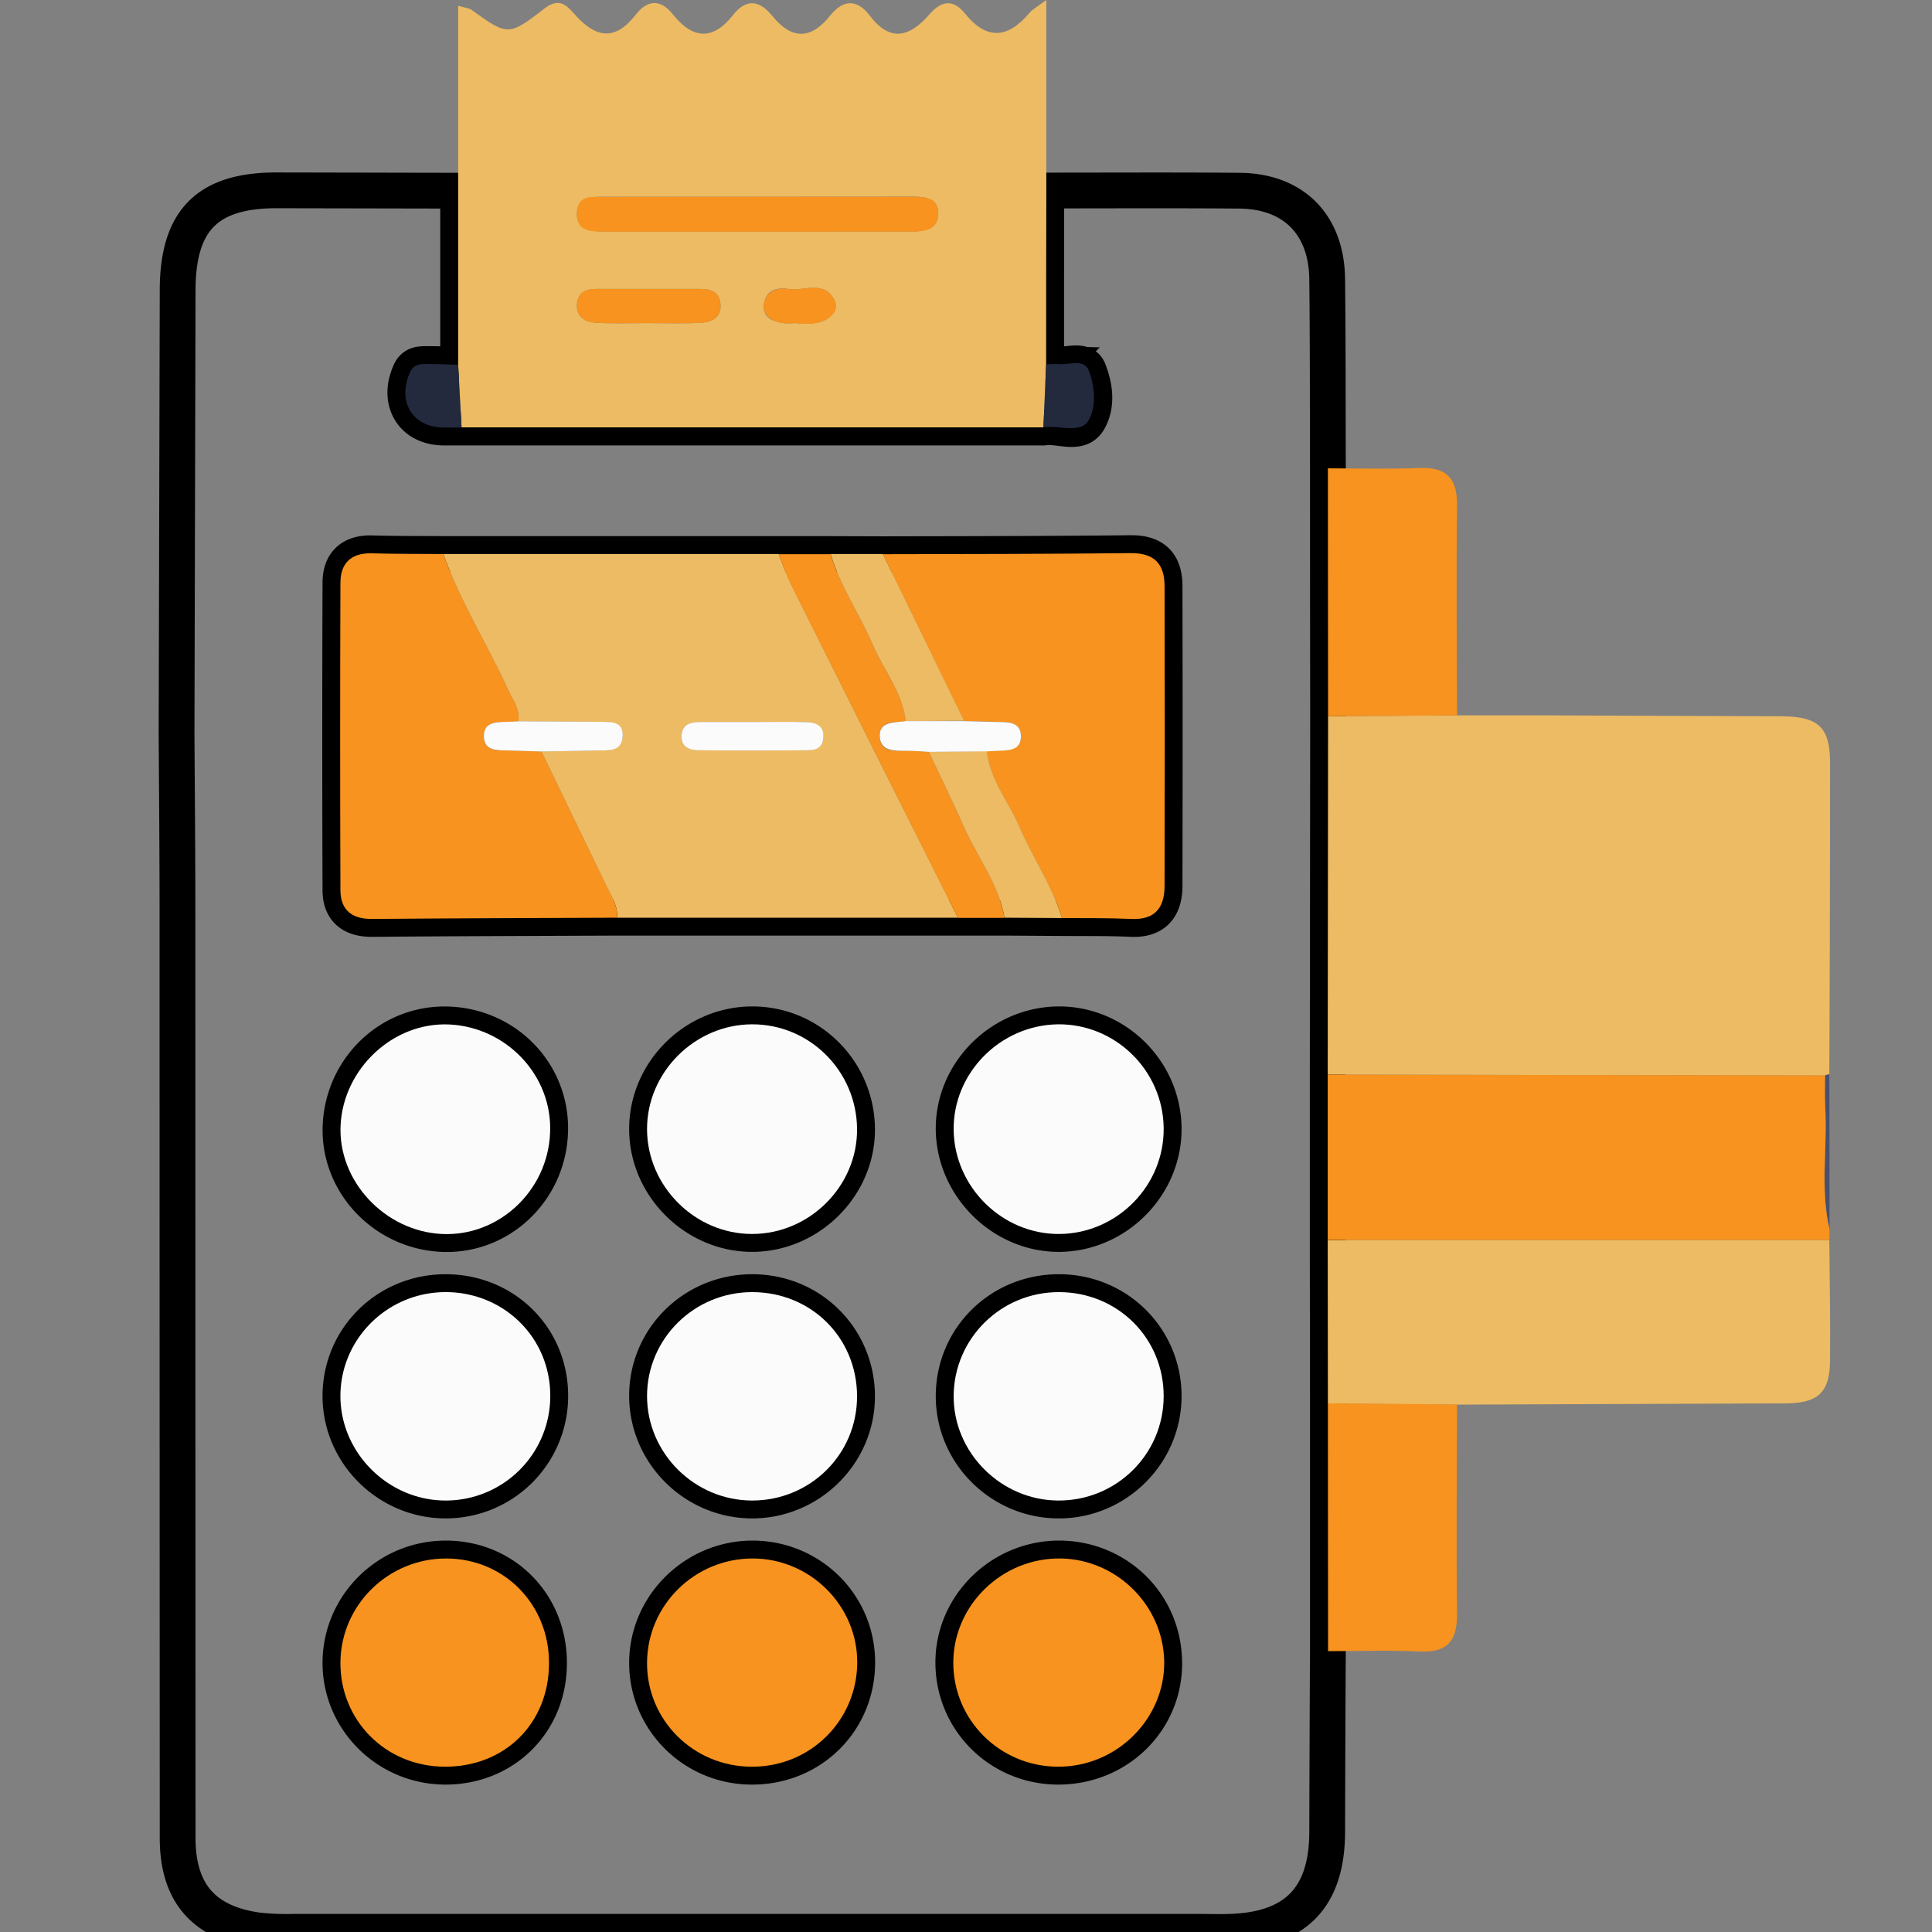
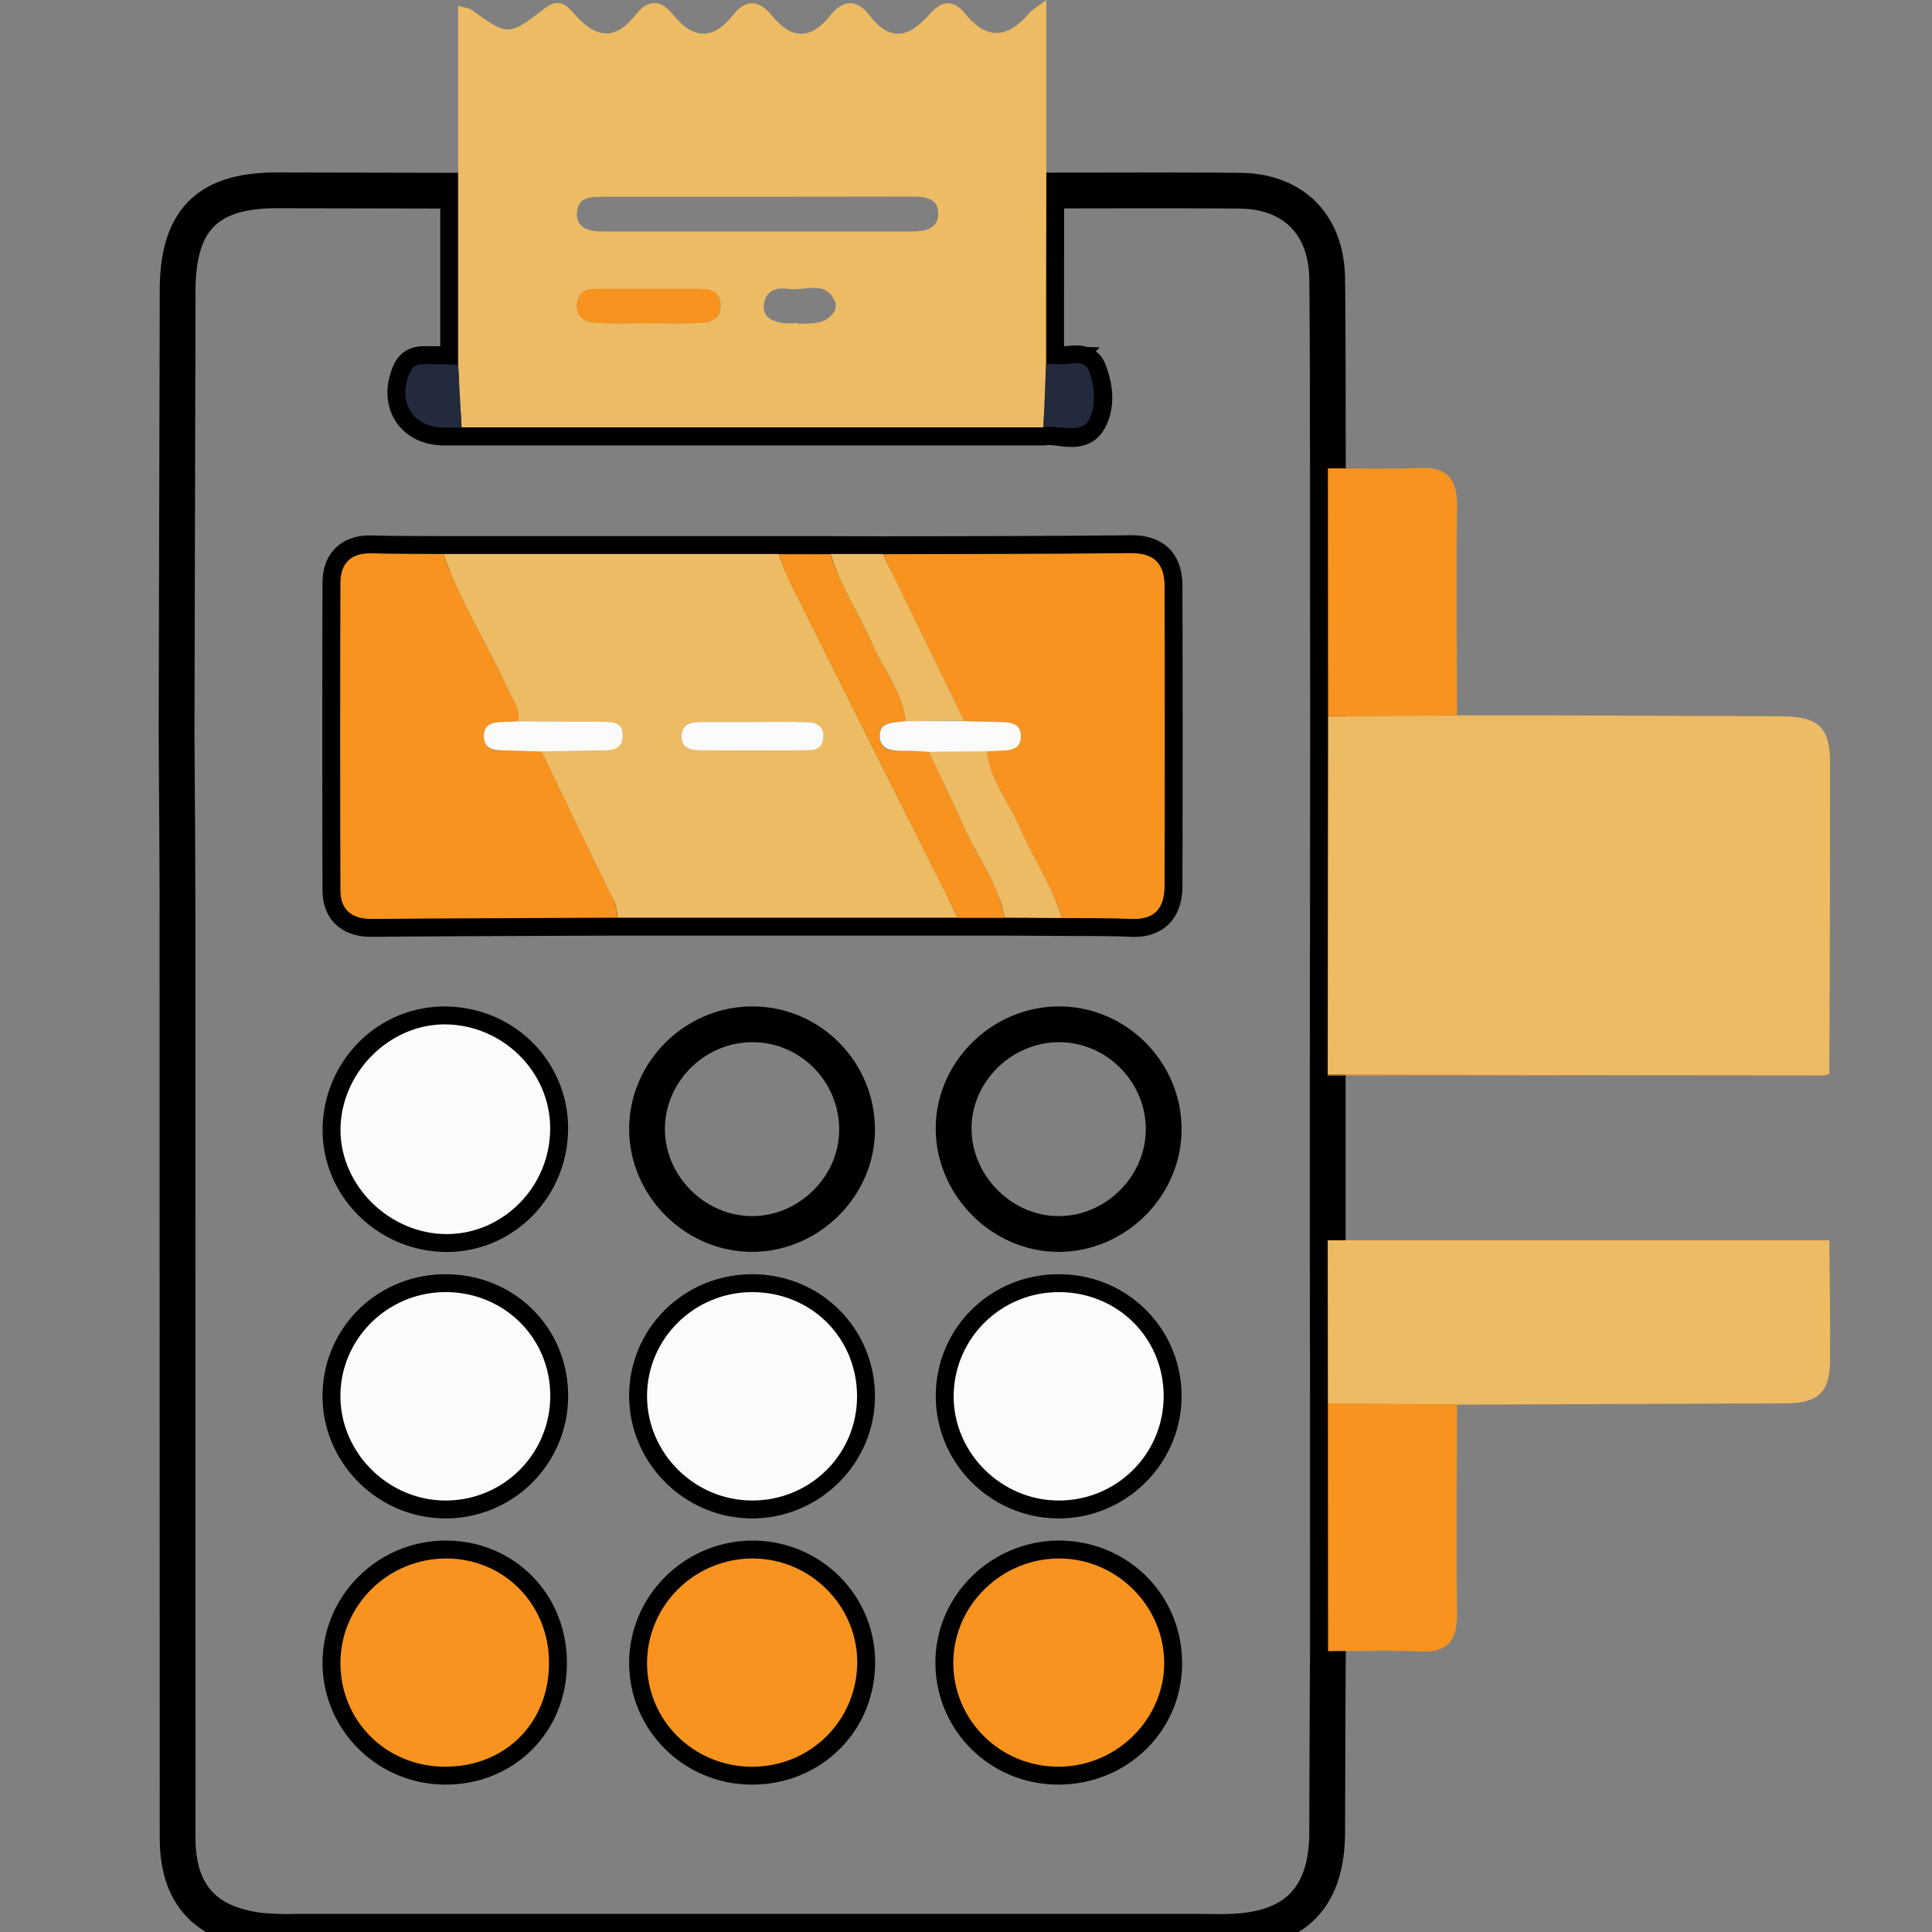
<svg xmlns="http://www.w3.org/2000/svg" id="Layer_1" data-name="Layer 1" viewBox="0 0 1080 1080">
  <rect x="0" y="0" width="1080" height="1080" fill="#808080" stroke="none" />
-   <path d="M1022.7,687.1c-5.3-22.6-1.1-45.5-2.4-68.3-.3-5.8-.1-11.7-.1-17.6a3.6,3.6,0,0,1,2.4-.6C1022.7,629.4,1022.7,658.3,1022.7,687.1Z" style="fill:#48506f" />
  <path d="M98.7,410l.6-247.5c0-39.3,16.5-56.1,55.3-56.1l101.5.2v97.3c-5.9-.2-11.8-.4-17.7-.4-3.7,0-7.2.1-9.2,4.6-7.4,16.5,1.5,31,19.2,30.9H583.3c8.6-1.4,20.1,4.8,25.2-3.9s3.5-19.2.1-27.9c-2.6-6.9-11.4-2.8-17.4-3.6a45.7,45.7,0,0,0-6.4.3c0-32.5,0-64.9.1-97.4,35.9,0,71.9-.2,107.8.1,30.3.2,48.8,18.8,49.2,49.3.4,35.3.3,70.7.4,106q0,69.3.1,138.6-.1,100.1-.2,200.3v92.6c0,30.4.1,60.8.1,91.2V923c-.2,33.8-.3,67.7-.4,101.5-.2,36.3-17.8,54.3-54.4,55.4-5.9.2-11.8,0-17.7,0H164.2a155.7,155.7,0,0,1-19.3-.7c-30.7-4-45.6-20.7-45.6-51.8q-.1-258.8-.1-517.5C99.2,476.6,98.9,443.3,98.7,410ZM464.3,309.7H247.8c-13.4-.1-26.9,0-40.3-.4-11.5-.2-17.2,5.8-17.2,16.5q-.3,86.1,0,172c.1,11,6.5,16,17.8,15.9,45.6-.4,91.3-.5,136.9-.7H561.5l32.2.2c12.9.1,25.8-.1,38.7.5s18.6-6.3,18.6-18.5q.2-83.7,0-167.5c0-12.3-5.6-18.6-18.8-18.5-46.2.5-92.5.5-138.7.6Zm127,262.9c-32.2.5-58.7,27.4-58.2,59.1s27.6,58.5,59.4,58.1,58.4-27.3,58-59.3S623.4,572.2,591.3,572.6ZM420.5,722.3c-32.6,0-58.9,25.9-58.8,58.1s26.7,58.4,58.8,58.4,58.7-26.3,58.6-58.4S453.4,722.3,420.5,722.3ZM591.6,838.8c32.2.2,58.8-26.1,58.9-58.2s-25.6-58.2-58.4-58.3-58.8,25.5-59,57.8S559.5,838.7,591.6,838.8ZM479.1,631c-.3-32.4-26.5-58.5-58.7-58.4s-58.8,26.8-58.7,58.7,27.1,58.6,58.9,58.5S479.4,662.9,479.1,631ZM420.3,987.6c32.9.1,58.7-25.2,58.9-57.9s-26.3-58.5-58.5-58.5-58.9,26.2-59,58.2S387.7,987.6,420.3,987.6ZM307.5,633.4c1.5-32.2-23.4-59.1-56.1-60.7s-59.4,24-61,56.2,24.3,59.3,56.5,60.9S306.1,665.9,307.5,633.4ZM248.9,838.8a58.4,58.4,0,0,0,58.7-58.2c.2-32.6-25.4-58.2-58.3-58.3s-58.9,25.7-59,57.9S216.9,838.7,248.9,838.8ZM591.4,987.6c33.5.1,60-26.1,59.4-58.8s-26.5-57.1-57.8-57.6c-32.9-.5-60.2,26-60.1,58.3S559,987.5,591.4,987.6ZM306.9,929.9c.2-33.1-24.9-58.6-57.5-58.7s-58.9,26.1-59.1,58,25.9,58.2,58.4,58.4S306.8,963.4,306.9,929.9Z" style="fill:none;stroke:#000;stroke-miterlimit:10;stroke-width:20px" />
  <path d="M742.2,600.7q.1-100.2.2-200.3l72.1-.5h50.6l130.5.5c21.1.2,27.4,6,27.4,26.4q0,86.8-.4,173.8a3.6,3.6,0,0,0-2.4.6Z" style="fill:#edbb63" />
-   <path d="M742.2,600.7l278,.5c0,5.9-.2,11.8.1,17.6,1.3,22.8-2.9,45.7,2.4,68.3,0,2.1,0,4.1-.1,6.1H742.2Z" style="fill:#f7931e" />
+   <path d="M742.2,600.7l278,.5H742.2Z" style="fill:#f7931e" />
  <path d="M742.2,693.3h280.4c.2,22.5.6,45,.4,67.5-.2,17.6-6.6,23.6-24.9,23.7l-183.6.7-72.2-.6C742.3,754.1,742.2,723.7,742.2,693.3Z" style="fill:#edbb63" />
  <path d="M742.3,784.5l72.2.6c-.1,39-.5,78.1,0,117.1.1,14.9-5.2,21.7-20.7,21-17.1-.8-34.3-.2-51.4-.2Q742.3,853.7,742.3,784.5Z" style="fill:#f7931e" />
  <path d="M583.3,238.9H258c-.6-11.7-1.3-23.4-1.9-35.1V3.2c4.5,1.3,6.1,1.4,7.3,2.2,20.3,14.5,20.7,15.1,40.9-.6,8.6-6.7,12.8-1.4,17.2,3.5,11.5,12.9,22.3,14.8,33.8,0,6.5-8.4,13.8-9.1,20.8-.3,11.1,13.9,22.3,14.8,33.6.5,7.7-9.9,15.2-8,22,.4,11.1,13.6,21.8,13.1,32.4-.2,7.5-9.4,15.2-9,22.1,0C498,24.3,509,20.2,519.7,7.9c6.7-7.7,13.2-8.4,19.7-.4,12.3,15.3,24.1,13.9,36.1-.3,1.6-1.9,4-3.2,9.4-7.2V106.4c-.1,32.5-.1,64.9-.1,97.4ZM423.7,110h-87c-6.6,0-13.8.1-14.2,9s7.2,10.4,14.6,10.4H509.3c7.5,0,15.3-1.2,15.2-10.2s-8.3-9.3-15.5-9.3Zm-61.8,70.6c10.2,0,20.5.4,30.6-.2,5.6-.4,10.7-3.1,10.3-10s-5.1-8.9-11.1-8.9H333.6c-6.1,0-10.8,2-11.1,8.9s4.8,9.6,10.3,10C342.5,181,352.2,180.6,361.9,180.6Zm84.3,0v.5c4.2-.4,8.7,0,12.7-1.2s10.5-6.1,7.6-12c-5.6-11.6-17.1-4.9-26-6.4-6.3-1-12.3.9-13.4,8.1s3.8,9.7,9.4,10.8C439.6,181.1,442.9,180.6,446.2,180.6Z" style="fill:#edbb63" />
  <path d="M814.5,399.9l-72.1.5q0-69.3-.1-138.6c17.1,0,34.3.5,51.4-.2,15.4-.6,21,6.3,20.8,21.2C814,321.8,814.4,360.9,814.5,399.9Z" style="fill:#f7931e" />
  <path d="M247.8,309.7H435.3c2.4,6,4.4,12.1,7.3,17.8q46.2,92.8,92.9,185.5H345c.4-6.8-3.3-12.2-6.1-18-12.1-24.9-24.1-49.9-36.2-74.9l33.9-.6c5.9,0,11.4-1.2,11.5-8.3s-5.9-7.6-11.5-7.7l-46.8-.3c.9-7-3.3-12.3-6-18.1C272.2,359.8,257.2,336.1,247.8,309.7Zm174.3,93.9H391.6c-5.2,0-10.1,1.3-10.6,7.3s4,8.5,9.3,8.5c20.3.2,40.7.2,61,0,4.7,0,8.7-2.2,9-7.3s-4-8.3-9.3-8.4C441.3,403.4,431.7,403.6,422.1,403.6Z" style="fill:#edbb63" />
  <path d="M493.5,309.8c46.2-.1,92.5-.1,138.7-.6,13.2-.1,18.8,6.2,18.8,18.5q.2,83.7,0,167.5c0,12.2-5.3,19.1-18.6,18.5s-25.8-.4-38.7-.5c-5.6-18.1-16.4-33.7-23.8-50.9-6-14.1-16.6-26.4-18.2-42.4l6.3-.3c6-.2,12.8-.2,12.7-8.2s-7-7.8-12.9-7.9l-18.9-.5Q516.1,356.3,493.5,309.8Z" style="fill:#f7931e" />
  <path d="M247.8,309.7c9.4,26.4,24.4,50.1,36,75.4,2.7,5.8,6.9,11.1,6,18.1-2.1.1-4.2.3-6.4.3-5.9.2-12.9-.2-12.9,8.1s7.1,7.8,13.1,7.9l19.1.6c12.1,25,24.1,50,36.2,74.9,2.8,5.8,6.5,11.2,6.1,18-45.6.2-91.3.3-136.9.7-11.3.1-17.7-4.9-17.8-15.9q-.3-85.9,0-172c0-10.7,5.7-16.7,17.2-16.5C220.9,309.7,234.4,309.6,247.8,309.7Z" style="fill:#f7931e" />
-   <path d="M591.3,572.6c32.1-.4,58.8,25.7,59.2,57.9s-25.9,58.9-58,59.3-59-26.2-59.4-58.1S559.1,573.1,591.3,572.6Z" style="fill:#fbfbfc" />
  <path d="M420.5,722.3c32.9,0,58.5,25.4,58.6,58.1s-26.3,58.4-58.6,58.4-58.8-26.5-58.8-58.4S387.9,722.3,420.5,722.3Z" style="fill:#fbfbfc" />
  <path d="M591.6,838.8c-32.1-.1-58.8-26.9-58.5-58.7s26.3-57.9,59-57.8,58.5,25.7,58.4,58.3S623.8,839,591.6,838.8Z" style="fill:#fbfbfc" />
-   <path d="M479.1,631c.3,31.9-26.4,58.7-58.5,58.8s-58.8-26.7-58.9-58.5,26.6-58.6,58.7-58.7S478.8,598.6,479.1,631Z" style="fill:#fbfbfc" />
  <path d="M420.3,987.6c-32.6,0-58.8-26-58.6-58.2s26.7-58.2,59-58.2,58.8,26.6,58.5,58.5S453.2,987.7,420.3,987.6Z" style="fill:#f7931e" />
  <path d="M307.5,633.4c-1.4,32.5-28.9,58-60.6,56.4s-58.1-29.5-56.5-60.9,29.3-57.8,61-56.2S309,601.2,307.5,633.4Z" style="fill:#fbfbfc" />
  <path d="M248.9,838.8c-32-.1-58.7-26.8-58.6-58.6s26.4-58,59-57.9,58.5,25.7,58.3,58.3A58.4,58.4,0,0,1,248.9,838.8Z" style="fill:#fbfbfc" />
  <path d="M591.4,987.6c-32.4-.1-58.5-26-58.5-58.1s27.2-58.8,60.1-58.3c31.3.5,57.3,26.3,57.8,57.6S624.9,987.7,591.4,987.6Z" style="fill:#f7931e" />
  <path d="M306.9,929.9c-.1,33.5-24.7,57.8-58.2,57.7s-58.7-26.3-58.4-58.4,26.8-58,59.1-58S307.1,896.8,306.9,929.9Z" style="fill:#f7931e" />
  <path d="M535.5,513.1Q489,420.4,442.6,327.6c-2.9-5.7-4.9-11.8-7.3-17.8h29c5.5,18.1,16.3,33.7,23.7,50.9,6.1,14.2,16.6,26.5,18.3,42.5-5.9,1-14.7-1-14.5,8.3s8.1,8.2,14.7,8.2c4.2,0,8.5.3,12.7.6,6.6,13.9,13.4,27.8,19.6,41.9,7.5,17,19.5,32,22.7,50.9Z" style="fill:#f7931e" />
  <path d="M561.5,513c-3.2-18.9-15.2-33.9-22.7-50.9-6.2-14.1-13-28-19.6-41.9l32.5-.3c1.6,16,12.2,28.3,18.2,42.4,7.4,17.2,18.2,32.8,23.8,50.9Z" style="fill:#edbb63" />
  <path d="M506.3,403.1c-1.7-16-12.2-28.3-18.3-42.5-7.4-17.2-18.2-32.8-23.7-50.9h29.2q22.7,46.6,45.4,93.2Z" style="fill:#edbb63" />
  <path d="M256.1,203.9c.6,11.7,1.3,23.4,1.9,35.1h-9.6c-17.7.1-26.6-14.4-19.2-30.9,2-4.5,5.5-4.6,9.2-4.6C244.3,203.5,250.2,203.7,256.1,203.9Z" style="fill:#232a3e" />
  <path d="M583.3,238.9l1.5-35.1a45.7,45.7,0,0,1,6.4-.3c6,.8,14.8-3.3,17.4,3.6,3.4,8.7,4.4,20.2-.1,27.9S591.9,237.5,583.3,238.9Z" style="fill:#232a3e" />
-   <path d="M423.7,110H509c7.2,0,15.5-.1,15.5,9.3s-7.7,10.2-15.2,10.2H337.1c-7.4,0-15-.4-14.6-10.4s7.6-9,14.2-9Z" style="fill:#f7931e" />
  <path d="M361.9,180.6c-9.7,0-19.4.4-29.1-.2-5.5-.4-10.6-3-10.3-10s5-8.9,11.1-8.9h58.1c6,0,10.8,2,11.1,8.9s-4.7,9.6-10.3,10C382.4,181,372.1,180.6,361.9,180.6Z" style="fill:#f7931e" />
-   <path d="M446.2,180.6c-3.3,0-6.6.5-9.7-.2-5.6-1.1-10.4-4.4-9.4-10.8s7.1-9.1,13.4-8.1c8.9,1.5,20.4-5.2,26,6.4,2.9,5.9-2.2,10.2-7.6,12s-8.5.8-12.7,1.2Z" style="fill:#f7931e" />
  <path d="M422.1,403.6c9.6,0,19.2-.2,28.9.1,5.3.1,9.7,2.3,9.3,8.4s-4.3,7.3-9,7.3c-20.3.2-40.7.2-61,0-5.3,0-9.8-2.3-9.3-8.5s5.4-7.3,10.6-7.3Z" style="fill:#fbfbfc" />
  <path d="M302.7,420.1l-19.1-.6c-6-.1-13,.2-13.1-7.9s7-7.9,12.9-8.1c2.2,0,4.3-.2,6.4-.3l46.8.3c5.6.1,11.7,0,11.5,7.7s-5.6,8.3-11.5,8.3Z" style="fill:#fbfbfc" />
  <path d="M506.3,403.1h32.6l18.9.5c5.9.1,12.8-.1,12.9,7.9s-6.7,8-12.7,8.2l-6.3.3-32.5.3c-4.2-.3-8.5-.6-12.7-.6-6.6,0-14.4.3-14.7-8.2S500.4,404.1,506.3,403.1Z" style="fill:#fbfbfc" />
</svg>